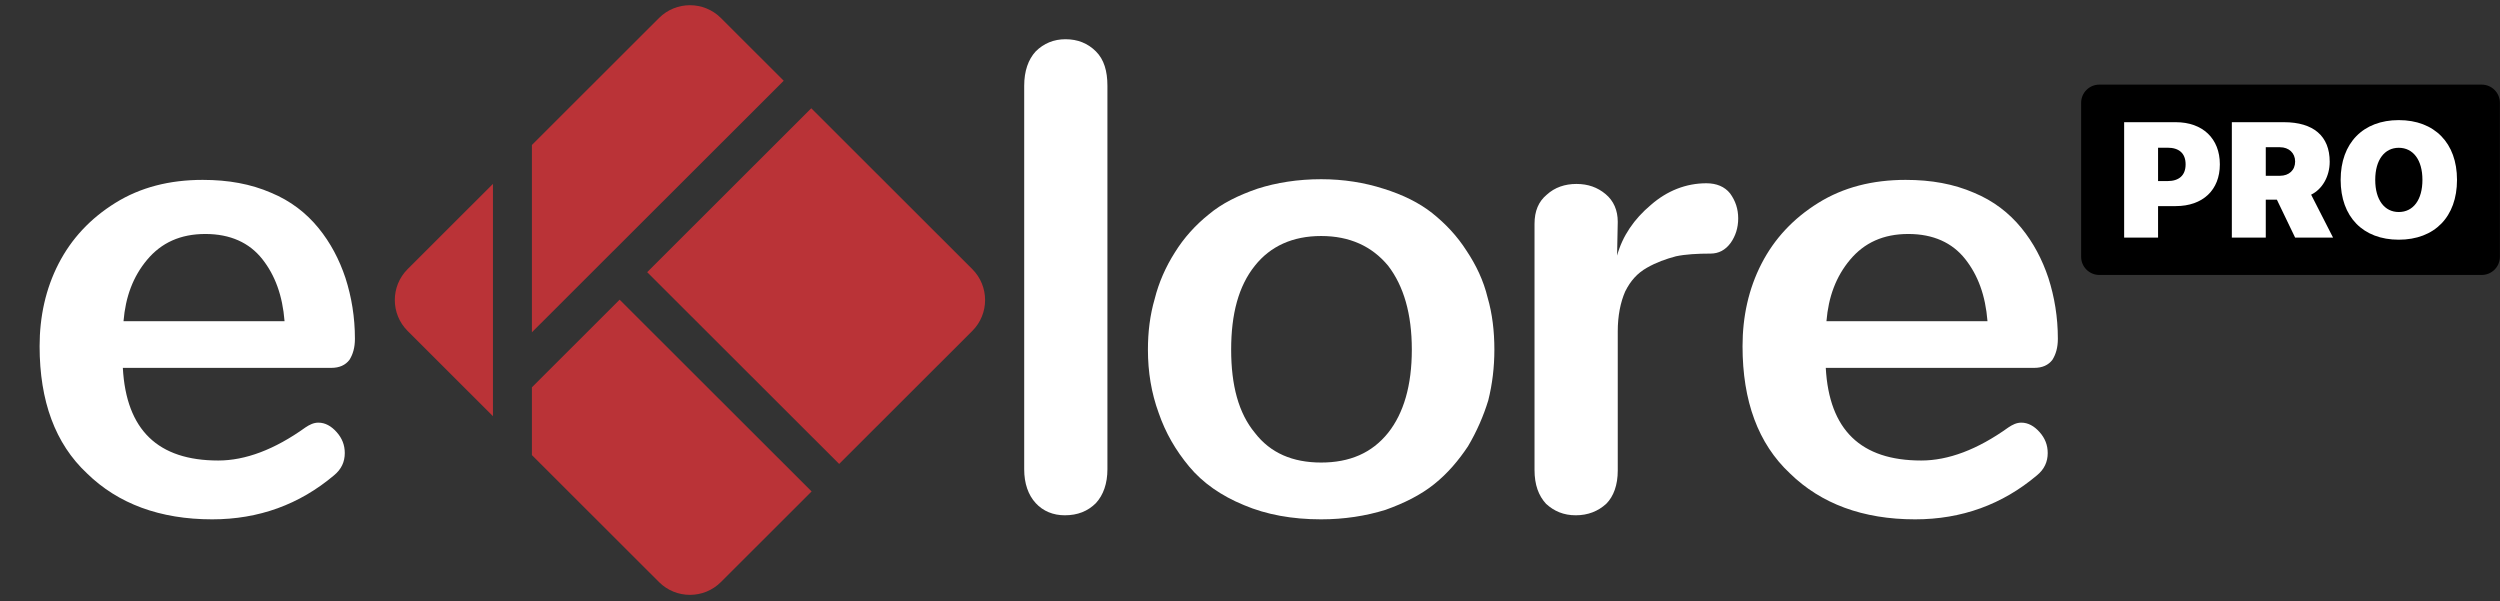
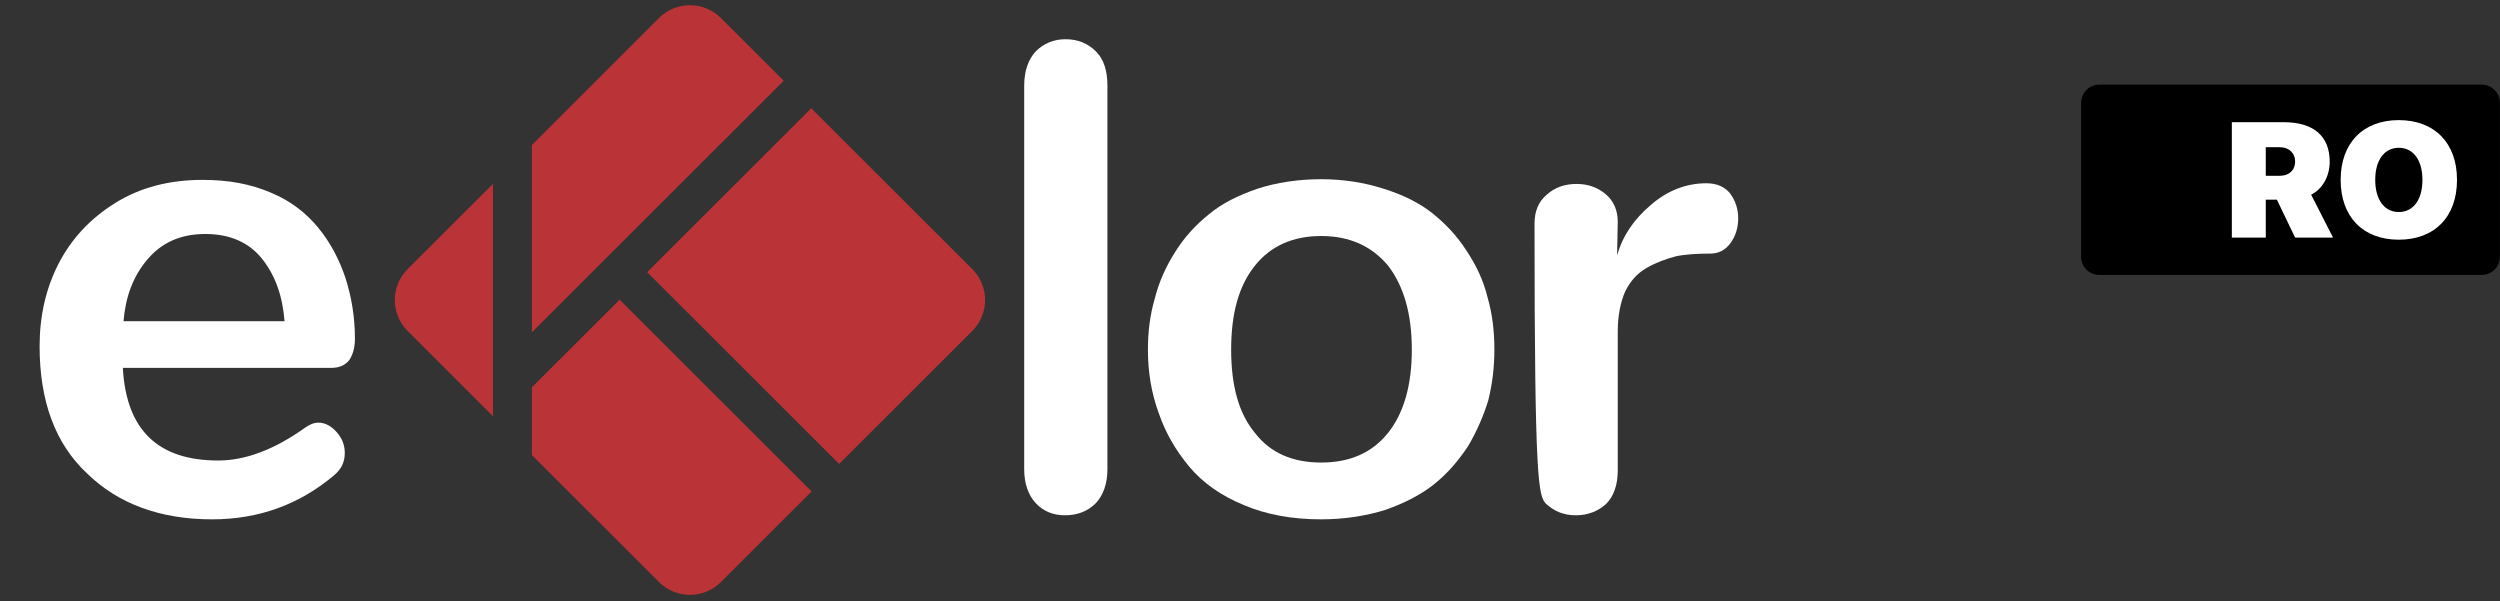
<svg xmlns="http://www.w3.org/2000/svg" xmlns:ns1="http://www.serif.com/" width="100%" height="100%" viewBox="0 0 3326 800" version="1.1" xml:space="preserve" style="fill-rule:evenodd;clip-rule:evenodd;stroke-linejoin:round;stroke-miterlimit:2;">
  <rect x="0" y="0" width="3326" height="800" fill="#333333" stroke="none" />
  <g id="Plan-de-travail1" ns1:id="Plan de travail1" transform="matrix(1.048,0,0,0.764,-357.826,-461.291)">
    <rect x="341.461" y="603.537" width="3173.18" height="1045.74" style="fill:none;" />
    <g transform="matrix(1.297,0,0,1,-101.335,0)">
      <g id="e" transform="matrix(662.291,0,0,1177.53,2021.1,1501.08)">
-         <path d="M0.039,-0.25C0.039,-0.169 0.062,-0.106 0.109,-0.062C0.155,-0.017 0.217,0.006 0.294,0.006C0.363,0.006 0.423,-0.016 0.474,-0.059C0.485,-0.068 0.49,-0.079 0.49,-0.092C0.49,-0.104 0.486,-0.114 0.478,-0.123C0.47,-0.132 0.461,-0.137 0.451,-0.137C0.444,-0.137 0.438,-0.134 0.432,-0.13C0.386,-0.097 0.343,-0.081 0.303,-0.081C0.214,-0.081 0.167,-0.126 0.162,-0.218L0.47,-0.218C0.482,-0.218 0.491,-0.222 0.497,-0.23C0.502,-0.238 0.505,-0.248 0.505,-0.261C0.505,-0.293 0.5,-0.323 0.491,-0.351C0.482,-0.378 0.469,-0.403 0.451,-0.425C0.433,-0.447 0.41,-0.465 0.381,-0.477C0.351,-0.49 0.318,-0.496 0.28,-0.496C0.231,-0.496 0.188,-0.485 0.151,-0.462C0.114,-0.439 0.086,-0.409 0.067,-0.372C0.048,-0.335 0.039,-0.294 0.039,-0.25ZM0.163,-0.287C0.166,-0.323 0.177,-0.353 0.198,-0.378C0.219,-0.403 0.247,-0.416 0.284,-0.416C0.321,-0.416 0.349,-0.403 0.368,-0.379C0.387,-0.355 0.398,-0.325 0.401,-0.287L0.163,-0.287Z" style="fill:white;fill-rule:nonzero;" />
-       </g>
+         </g>
      <g id="r" transform="matrix(662.291,0,0,1177.53,1800.28,1501.08)">
-         <path d="M0.126,-0C0.144,-0 0.159,-0.006 0.171,-0.017C0.182,-0.028 0.188,-0.045 0.188,-0.066L0.188,-0.272C0.188,-0.295 0.192,-0.315 0.199,-0.331C0.207,-0.347 0.217,-0.358 0.231,-0.366C0.245,-0.374 0.259,-0.379 0.274,-0.383C0.288,-0.386 0.306,-0.387 0.325,-0.387C0.337,-0.387 0.347,-0.392 0.355,-0.403C0.362,-0.413 0.366,-0.425 0.366,-0.439C0.366,-0.453 0.362,-0.465 0.354,-0.476C0.346,-0.486 0.334,-0.491 0.319,-0.491C0.289,-0.491 0.261,-0.48 0.237,-0.459C0.212,-0.438 0.195,-0.413 0.187,-0.384L0.188,-0.434C0.188,-0.451 0.182,-0.465 0.17,-0.475C0.158,-0.485 0.144,-0.49 0.127,-0.49C0.11,-0.49 0.095,-0.485 0.083,-0.474C0.071,-0.464 0.065,-0.45 0.065,-0.431L0.065,-0.067C0.065,-0.045 0.071,-0.029 0.082,-0.017C0.094,-0.006 0.108,-0 0.126,-0Z" style="fill:white;fill-rule:nonzero;" />
+         <path d="M0.126,-0C0.144,-0 0.159,-0.006 0.171,-0.017C0.182,-0.028 0.188,-0.045 0.188,-0.066L0.188,-0.272C0.188,-0.295 0.192,-0.315 0.199,-0.331C0.207,-0.347 0.217,-0.358 0.231,-0.366C0.245,-0.374 0.259,-0.379 0.274,-0.383C0.288,-0.386 0.306,-0.387 0.325,-0.387C0.337,-0.387 0.347,-0.392 0.355,-0.403C0.362,-0.413 0.366,-0.425 0.366,-0.439C0.366,-0.453 0.362,-0.465 0.354,-0.476C0.346,-0.486 0.334,-0.491 0.319,-0.491C0.289,-0.491 0.261,-0.48 0.237,-0.459C0.212,-0.438 0.195,-0.413 0.187,-0.384L0.188,-0.434C0.188,-0.451 0.182,-0.465 0.17,-0.475C0.158,-0.485 0.144,-0.49 0.127,-0.49C0.11,-0.49 0.095,-0.485 0.083,-0.474C0.071,-0.464 0.065,-0.45 0.065,-0.431C0.065,-0.045 0.071,-0.029 0.082,-0.017C0.094,-0.006 0.108,-0 0.126,-0Z" style="fill:white;fill-rule:nonzero;" />
      </g>
      <g id="o" transform="matrix(662.291,0,0,1177.53,1439.11,1501.08)">
        <path d="M0.295,-0.078C0.253,-0.078 0.22,-0.092 0.197,-0.122C0.173,-0.151 0.162,-0.192 0.162,-0.245C0.162,-0.298 0.173,-0.339 0.197,-0.369C0.22,-0.398 0.253,-0.413 0.295,-0.413C0.337,-0.413 0.37,-0.398 0.394,-0.369C0.417,-0.339 0.429,-0.298 0.429,-0.245C0.429,-0.192 0.417,-0.151 0.394,-0.122C0.37,-0.092 0.337,-0.078 0.295,-0.078ZM0.295,0.006C0.329,0.006 0.361,0.001 0.39,-0.008C0.418,-0.018 0.442,-0.03 0.462,-0.046C0.482,-0.062 0.498,-0.081 0.512,-0.102C0.525,-0.124 0.535,-0.147 0.542,-0.17C0.548,-0.194 0.551,-0.219 0.551,-0.245C0.551,-0.272 0.548,-0.298 0.541,-0.322C0.535,-0.347 0.524,-0.37 0.51,-0.391C0.496,-0.413 0.479,-0.431 0.459,-0.447C0.44,-0.462 0.416,-0.474 0.387,-0.483C0.359,-0.492 0.328,-0.497 0.295,-0.497C0.261,-0.497 0.229,-0.492 0.201,-0.483C0.172,-0.473 0.148,-0.461 0.129,-0.445C0.109,-0.429 0.092,-0.41 0.079,-0.389C0.065,-0.367 0.055,-0.344 0.049,-0.32C0.042,-0.296 0.039,-0.271 0.039,-0.245C0.039,-0.212 0.044,-0.181 0.055,-0.151C0.065,-0.122 0.08,-0.096 0.1,-0.072C0.12,-0.048 0.147,-0.029 0.181,-0.015C0.214,-0.001 0.252,0.006 0.295,0.006Z" style="fill:white;fill-rule:nonzero;" />
      </g>
      <g id="l" transform="matrix(662.291,0,0,1177.53,1299.46,1501.08)">
        <path d="M0.127,-0C0.146,-0 0.161,-0.006 0.173,-0.018C0.184,-0.03 0.19,-0.047 0.19,-0.068L0.19,-0.635C0.19,-0.657 0.185,-0.674 0.173,-0.686C0.161,-0.698 0.146,-0.704 0.128,-0.704C0.111,-0.704 0.096,-0.698 0.084,-0.686C0.073,-0.674 0.067,-0.657 0.067,-0.635L0.067,-0.068C0.067,-0.047 0.073,-0.03 0.084,-0.018C0.095,-0.006 0.11,-0 0.127,-0Z" style="fill:white;fill-rule:nonzero;" />
      </g>
      <g transform="matrix(0.736,0,0,1.308,377.975,576.985)">
        <path d="M1029.61,674.762L774.306,419.462L657.633,536.135L657.633,626.374L826.658,795.399C849.372,818.114 886.255,818.114 908.97,795.399L1029.61,674.762ZM1029.14,164.631L810.938,382.83L1066.24,638.13L1243.28,461.087C1266,438.373 1266,401.49 1243.28,378.776L1029.14,164.631ZM605.827,265.295L492.346,378.776C469.632,401.49 469.632,438.373 492.346,461.087L605.827,574.568L605.827,265.295ZM657.633,213.489L657.633,462.871L746.291,374.212C746.459,374.023 746.634,373.837 746.816,373.656L765.132,355.34C765.313,355.158 765.499,354.983 765.688,354.815L992.504,127.999L908.97,44.464C886.255,21.749 849.372,21.749 826.658,44.464L657.633,213.489Z" style="fill:rgb(186,51,55);" />
      </g>
      <g id="e1" ns1:id="e" transform="matrix(662.291,0,0,1177.53,354.317,1501.08)">
        <path d="M0.039,-0.25C0.039,-0.169 0.062,-0.106 0.109,-0.062C0.155,-0.017 0.217,0.006 0.294,0.006C0.363,0.006 0.423,-0.016 0.474,-0.059C0.485,-0.068 0.49,-0.079 0.49,-0.092C0.49,-0.104 0.486,-0.114 0.478,-0.123C0.47,-0.132 0.461,-0.137 0.451,-0.137C0.444,-0.137 0.438,-0.134 0.432,-0.13C0.386,-0.097 0.343,-0.081 0.303,-0.081C0.214,-0.081 0.167,-0.126 0.162,-0.218L0.47,-0.218C0.482,-0.218 0.491,-0.222 0.497,-0.23C0.502,-0.238 0.505,-0.248 0.505,-0.261C0.505,-0.293 0.5,-0.323 0.491,-0.351C0.482,-0.378 0.469,-0.403 0.451,-0.425C0.433,-0.447 0.41,-0.465 0.381,-0.477C0.351,-0.49 0.318,-0.496 0.28,-0.496C0.231,-0.496 0.188,-0.485 0.151,-0.462C0.114,-0.439 0.086,-0.409 0.067,-0.372C0.048,-0.335 0.039,-0.294 0.039,-0.25ZM0.163,-0.287C0.166,-0.323 0.177,-0.353 0.198,-0.378C0.219,-0.403 0.247,-0.416 0.284,-0.416C0.321,-0.416 0.349,-0.403 0.368,-0.379C0.387,-0.355 0.398,-0.325 0.401,-0.287L0.163,-0.287Z" style="fill:white;fill-rule:nonzero;" />
      </g>
    </g>
    <g transform="matrix(1.222,0,0,1.675,2030.84,489.123)">
      <g transform="matrix(0.804,0,0,0.75,223.686,130.355)">
        <path d="M1232.37,59.947L1232.37,273.413C1232.37,287.314 1221.84,298.601 1208.86,298.601L714.791,298.601C701.82,298.601 691.29,287.314 691.29,273.413L691.29,59.947C691.29,46.046 701.82,34.759 714.791,34.759L1208.86,34.759C1221.84,34.759 1232.37,46.046 1232.37,59.947Z" />
      </g>
      <g transform="matrix(1.553,0,0,1.319,-3636.49,-442.389)">
-         <path d="M2872.28,574.581L2894.97,574.581L2894.97,549.741L2906.8,549.741C2924.89,549.741 2936.3,537.069 2936.3,516.894L2936.3,516.768C2936.3,496.594 2924.89,483.606 2906.8,483.606L2872.28,483.606L2872.28,574.581ZM2901.4,503.718C2908.89,503.718 2913.39,508.068 2913.39,516.768L2913.39,516.894C2913.39,525.594 2908.89,530.008 2901.4,530.008L2894.97,530.008L2894.97,503.718L2901.4,503.718Z" style="fill:white;fill-rule:nonzero;" />
        <path d="M2944.32,574.581L2967.02,574.581L2967.02,544.697L2974.46,544.697L2986.66,574.581L3012.03,574.581L2997.36,540.725C3004.86,536.438 3009.78,526.225 3009.78,514.877L3009.78,514.751C3009.78,494.576 2998.97,483.606 2979.11,483.606L2944.32,483.606L2944.32,574.581ZM2967.02,525.847L2967.02,503.339L2976.49,503.339C2982.49,503.339 2986.66,507.942 2986.66,514.561L2986.66,514.688C2986.66,521.37 2982.59,525.847 2976.49,525.847L2967.02,525.847Z" style="fill:white;fill-rule:nonzero;" />
        <path d="M3055.97,576.22C3080,576.22 3094.94,558.126 3094.94,529.125L3094.94,528.999C3094.94,500.061 3079.95,481.967 3055.97,481.967C3032.15,481.967 3017.11,499.998 3017.11,528.999L3017.11,529.125C3017.11,558.189 3032.05,576.22 3055.97,576.22ZM3055.97,554.406C3046.44,554.406 3040.24,544.823 3040.24,529.125L3040.24,528.999C3040.24,513.301 3046.5,503.781 3055.97,503.781C3065.61,503.781 3071.81,513.364 3071.81,528.999L3071.81,529.125C3071.81,544.634 3065.77,554.406 3055.97,554.406Z" style="fill:white;fill-rule:nonzero;" />
      </g>
    </g>
  </g>
</svg>